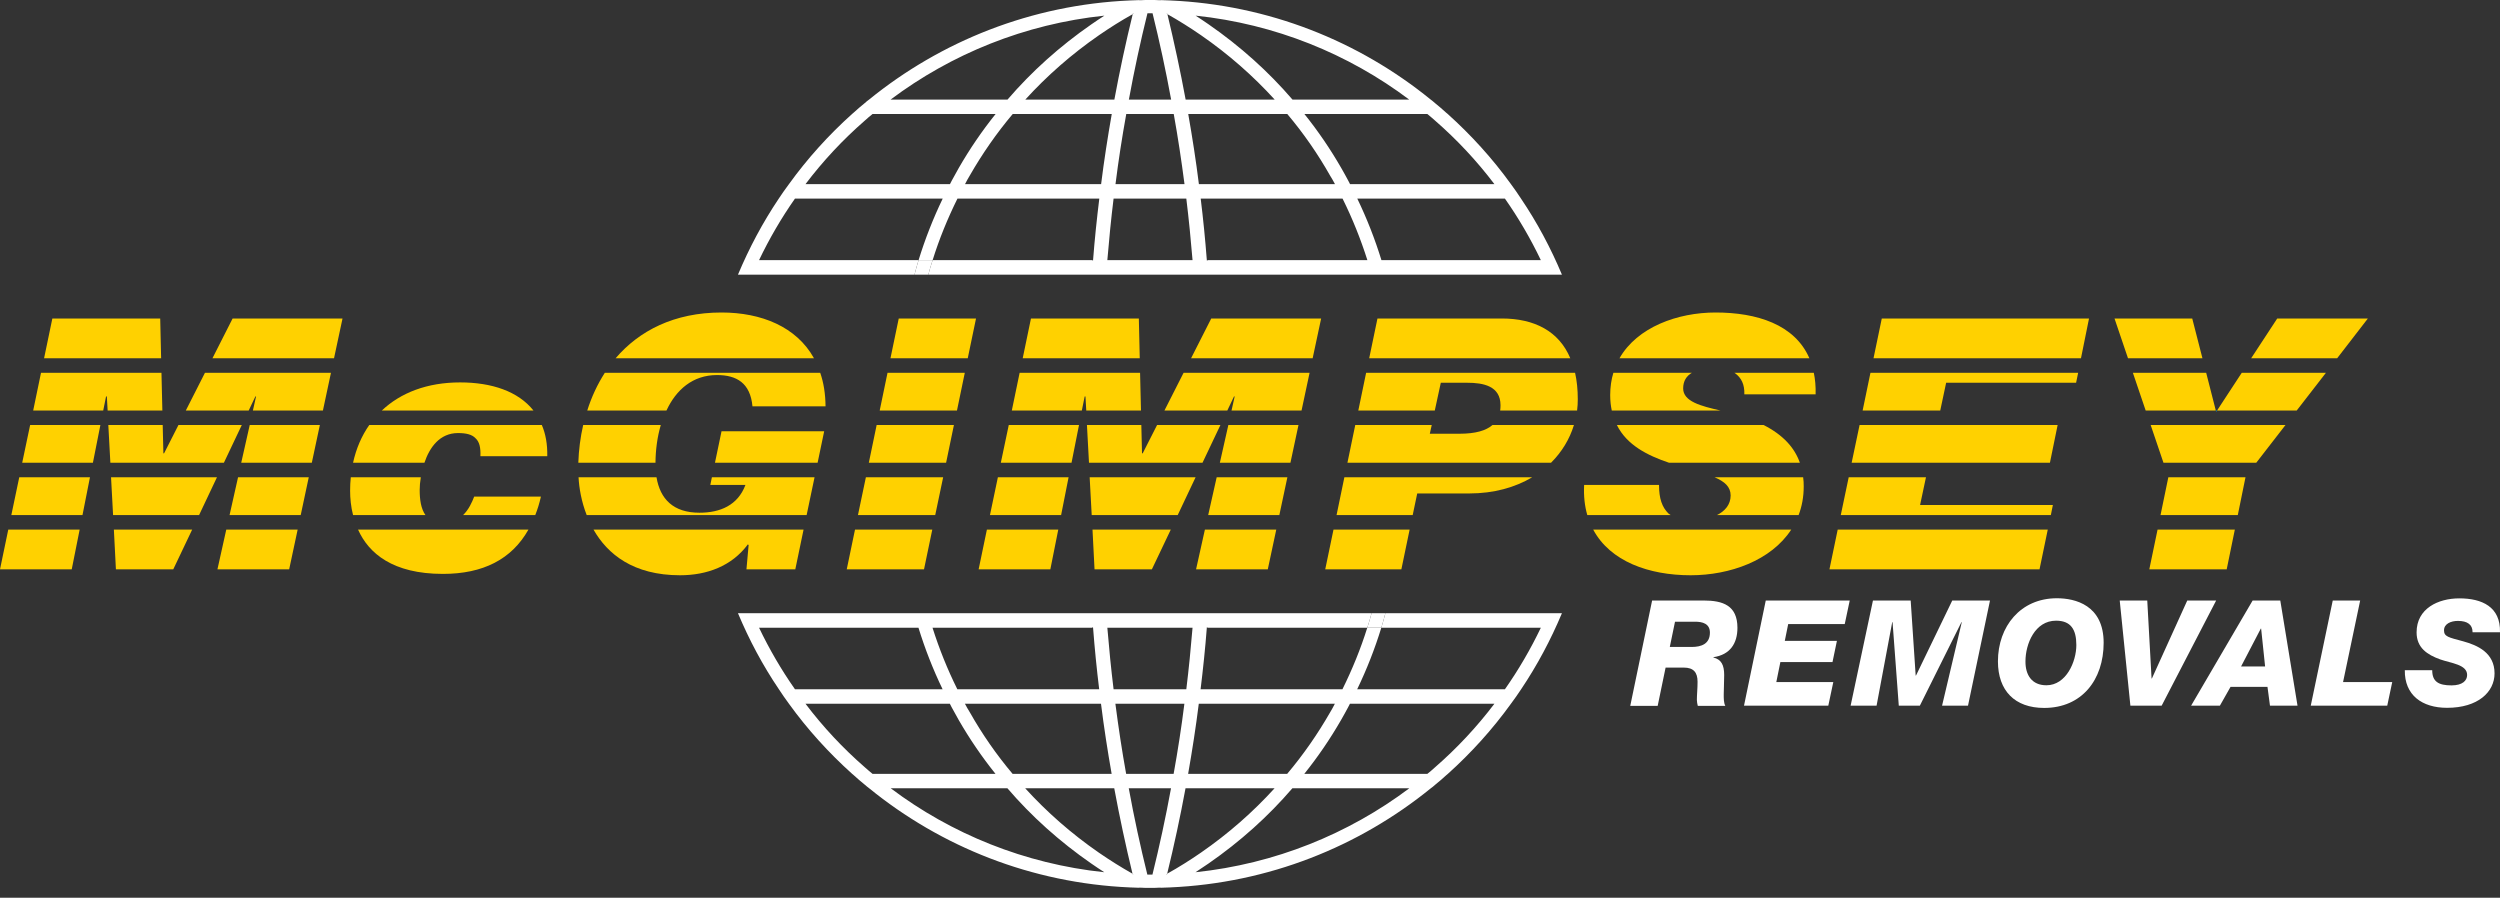
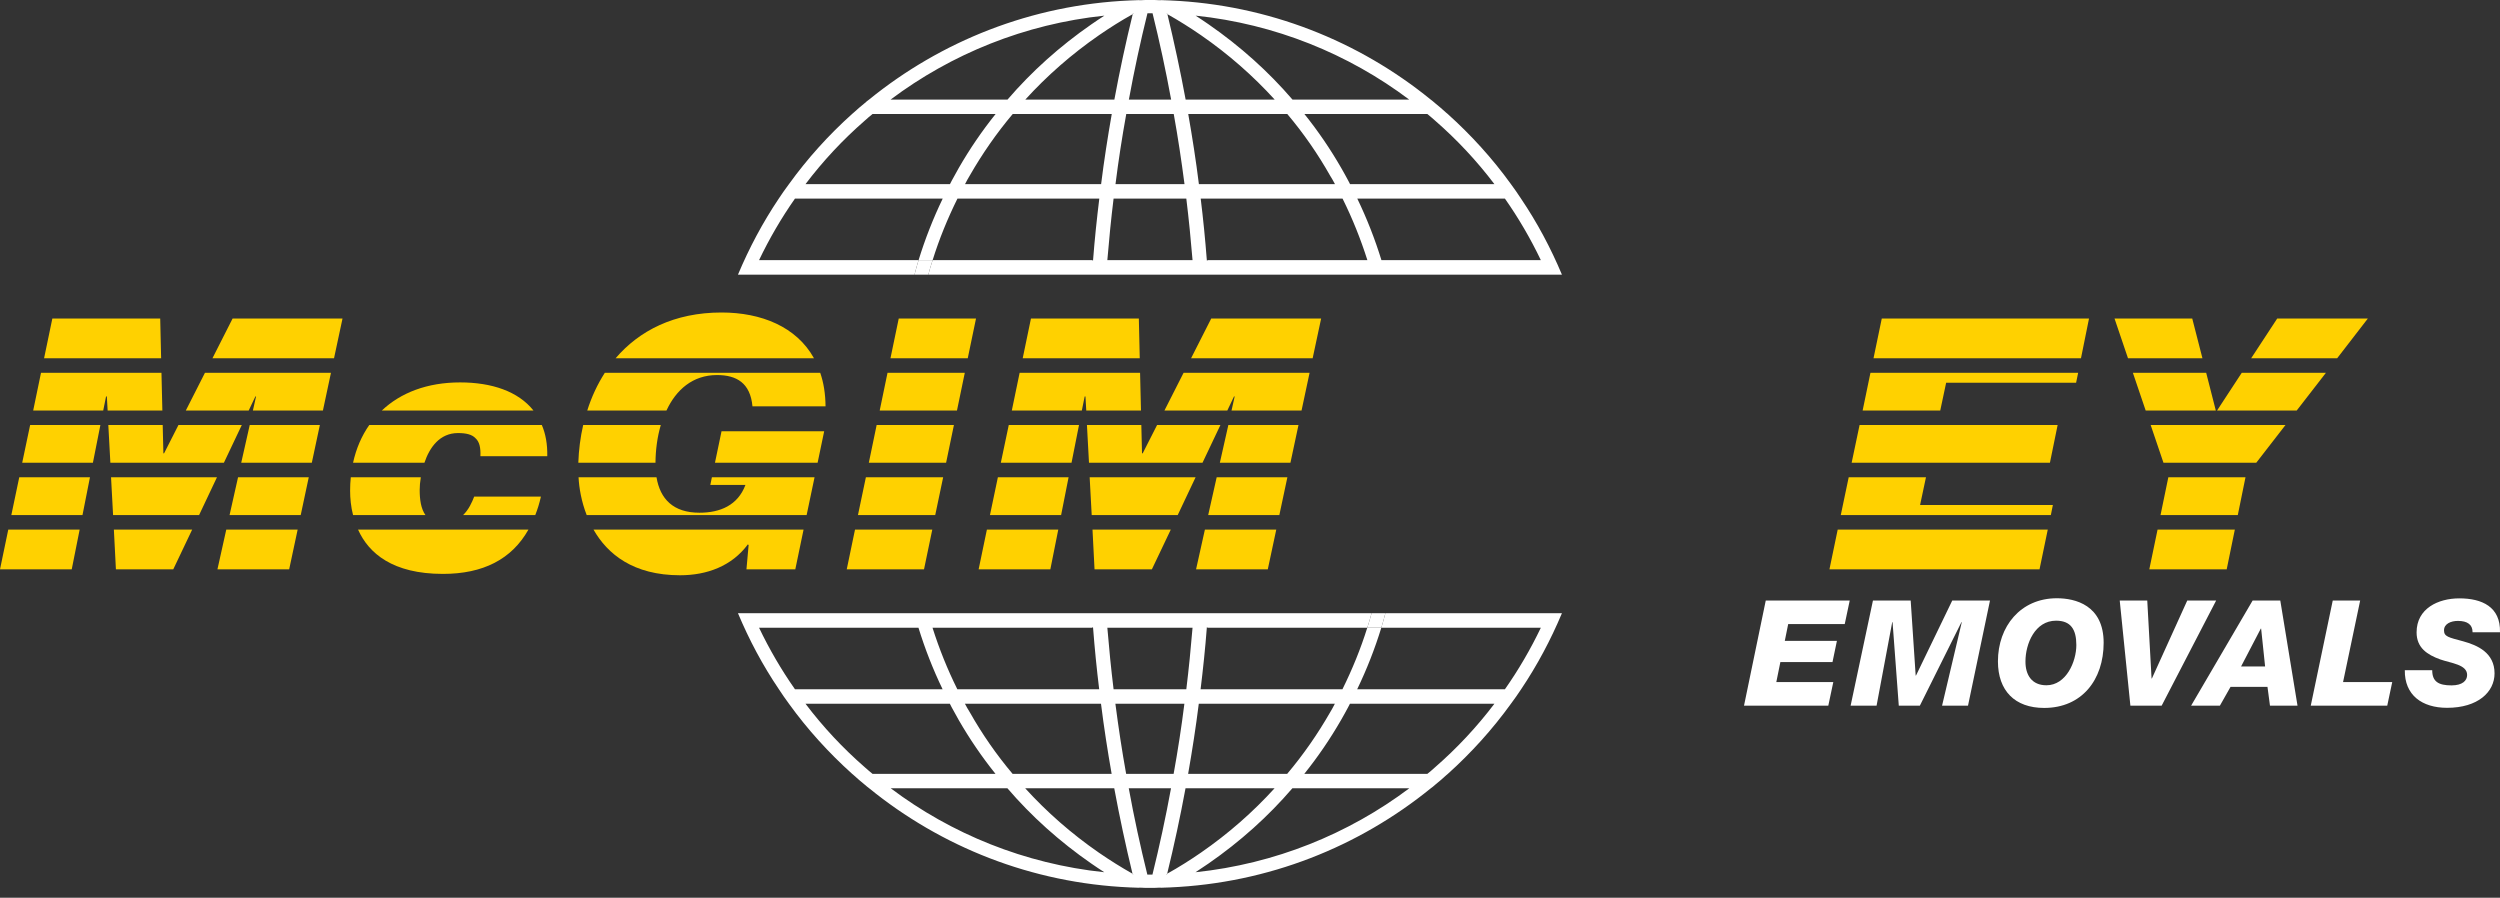
<svg xmlns="http://www.w3.org/2000/svg" width="220px" height="79px" viewBox="0 0 220 79" version="1.1">
  <rect x="0" y="0" width="220" height="79" fill="#333333" stroke="none" />
  <title>Logo</title>
  <g id="Homepage" stroke="none" stroke-width="1" fill="none" fill-rule="evenodd">
    <g id="1.0---Homepage" transform="translate(-255, -20)" fill-rule="nonzero">
      <g id="Logo" transform="translate(255, 20)">
        <g id="Group">
          <g transform="translate(64.941, 0)" fill="#FFFFFF">
            <path d="M15.894,22.893 C15.764,23.322 15.644,23.741 15.535,24.17 L16.751,24.17 C16.861,23.741 16.99,23.322 17.13,22.893 L15.894,22.893 Z" id="Shape" />
            <path d="M72.509,24.17 C71.521,21.816 70.325,19.573 68.909,17.479 C68.63,17.05 68.331,16.622 68.022,16.203 C66.396,13.949 64.522,11.885 62.458,10.031 C62.418,10.001 62.378,9.961 62.338,9.931 C62.019,9.632 61.68,9.353 61.341,9.074 C61.221,8.964 61.092,8.864 60.962,8.764 C54.651,3.629 46.704,0.419 38.019,0.04 C37.84,0.03 37.66,0.02 37.481,0.02 C37.351,0.01 37.231,0.01 37.102,0.02 C36.843,0 36.593,0 36.334,0 L36.184,0 C35.925,0 35.676,0 35.417,0.02 C35.297,0.01 35.167,0.01 35.048,0.02 C34.868,0.02 34.679,0.03 34.499,0.04 C25.805,0.419 17.858,3.629 11.536,8.764 C11.407,8.854 11.287,8.954 11.167,9.064 C10.828,9.343 10.489,9.622 10.17,9.921 C10.12,9.961 10.081,9.991 10.041,10.031 C7.977,11.885 6.112,13.949 4.487,16.203 C4.168,16.622 3.879,17.05 3.59,17.479 C2.184,19.573 0.987,21.816 0,24.17 L15.535,24.17 C15.644,23.741 15.764,23.322 15.894,22.893 L1.855,22.893 C2.762,20.999 3.819,19.184 5.015,17.479 L18.017,17.479 C17.17,19.234 16.462,21.049 15.894,22.893 L17.13,22.893 C17.708,21.039 18.446,19.234 19.314,17.479 L31.797,17.479 C31.578,19.274 31.388,21.079 31.249,22.893 C31.249,22.913 31.239,22.923 31.249,22.943 L31.179,22.893 L17.13,22.893 C16.99,23.322 16.861,23.741 16.751,24.17 L72.509,24.17 Z M32.505,22.893 C32.655,21.079 32.834,19.274 33.054,17.479 L39.455,17.479 C39.674,19.274 39.854,21.079 40.003,22.893 L32.505,22.893 Z M33.223,16.203 C33.482,14.129 33.801,12.075 34.17,10.031 L38.348,10.031 C38.717,12.075 39.026,14.129 39.295,16.203 L33.223,16.203 Z M39.624,10.031 L48.339,10.031 C49.775,11.736 51.031,13.55 52.108,15.455 C52.268,15.704 52.397,15.944 52.537,16.203 L40.562,16.203 C40.302,14.129 39.983,12.075 39.624,10.031 Z M41.339,22.893 L41.27,22.943 C41.27,22.923 41.27,22.913 41.26,22.893 C41.12,21.079 40.941,19.274 40.721,17.479 L53.205,17.479 C54.072,19.224 54.8,21.039 55.388,22.893 L41.339,22.893 Z M70.654,22.893 L56.625,22.893 C56.057,21.049 55.349,19.234 54.501,17.479 L67.493,17.479 C68.69,19.184 69.747,20.999 70.654,22.893 Z M61.341,10.609 C63.266,12.284 65.02,14.159 66.566,16.203 L53.863,16.203 C53.813,16.093 53.763,15.993 53.703,15.894 C53.504,15.515 53.295,15.146 53.085,14.777 C52.138,13.132 51.061,11.546 49.845,10.031 L60.663,10.031 C60.892,10.22 61.122,10.41 61.341,10.609 Z M59.068,8.764 L48.798,8.764 C46.684,6.302 44.211,4.078 41.419,2.144 C41.04,1.885 40.661,1.625 40.273,1.376 C47.282,2.114 53.723,4.746 59.068,8.764 Z M37.78,1.206 C37.78,1.216 37.78,1.226 37.79,1.246 C38.797,1.815 39.784,2.433 40.751,3.101 C43.174,4.776 45.338,6.681 47.232,8.764 L39.395,8.764 C38.926,6.232 38.388,3.729 37.79,1.246 C37.76,1.226 37.73,1.216 37.7,1.197 C37.73,1.197 37.75,1.197 37.78,1.206 Z M36.035,1.167 L36.484,1.167 C37.102,3.669 37.65,6.202 38.119,8.764 L34.4,8.764 C34.868,6.202 35.417,3.669 36.035,1.167 Z M34.739,1.246 C34.739,1.226 34.739,1.206 34.749,1.197 L34.828,1.197 C34.799,1.206 34.769,1.226 34.739,1.246 C34.13,3.729 33.592,6.232 33.123,8.764 L25.286,8.764 C27.181,6.681 29.344,4.776 31.767,3.101 C32.735,2.433 33.732,1.805 34.739,1.246 Z M32.246,1.376 C31.857,1.625 31.478,1.885 31.099,2.144 C28.307,4.078 25.835,6.302 23.721,8.764 L13.431,8.764 C18.785,4.746 25.236,2.114 32.246,1.376 Z M18.815,15.894 C18.755,15.993 18.705,16.093 18.656,16.203 L5.943,16.203 C7.488,14.159 9.243,12.284 11.167,10.609 C11.387,10.41 11.616,10.21 11.845,10.031 L22.674,10.031 C21.457,11.546 20.381,13.132 19.433,14.777 C19.224,15.146 19.015,15.515 18.815,15.894 Z M19.982,16.203 C20.111,15.944 20.251,15.694 20.401,15.445 C21.487,13.55 22.744,11.736 24.179,10.031 L32.894,10.031 C32.535,12.075 32.216,14.129 31.957,16.203 L19.982,16.203 Z" id="Shape" />
            <path d="M37.78,1.206 C37.75,1.197 37.73,1.197 37.7,1.197 C37.73,1.216 37.76,1.226 37.79,1.246 C37.78,1.226 37.78,1.216 37.78,1.206 Z" id="Path" />
          </g>
          <g transform="translate(64.941, 53.963)" fill="#FFFFFF">
            <path d="M56.615,1.276 C56.745,0.848 56.864,0.429 56.974,0 L55.757,0 C55.648,0.429 55.518,0.848 55.379,1.276 L56.615,1.276 Z" id="Shape" />
            <path d="M0,0 C0.987,2.353 2.184,4.597 3.6,6.69 C3.879,7.119 4.178,7.548 4.487,7.967 C6.112,10.22 7.987,12.284 10.051,14.139 C10.091,14.169 10.13,14.209 10.17,14.238 C10.489,14.538 10.828,14.817 11.167,15.096 C11.287,15.206 11.417,15.305 11.546,15.405 C17.858,20.54 25.805,23.751 34.489,24.13 C34.669,24.14 34.848,24.15 35.028,24.15 C35.157,24.16 35.277,24.16 35.407,24.15 C35.666,24.17 35.915,24.17 36.175,24.17 L36.324,24.17 C36.583,24.17 36.833,24.17 37.092,24.15 C37.211,24.16 37.341,24.16 37.461,24.15 C37.64,24.15 37.83,24.14 38.009,24.13 C46.704,23.751 54.651,20.54 60.972,15.405 C61.102,15.315 61.221,15.216 61.341,15.106 C61.68,14.827 62.019,14.548 62.338,14.248 C62.388,14.209 62.428,14.179 62.468,14.139 C64.532,12.284 66.396,10.22 68.022,7.967 C68.341,7.548 68.63,7.119 68.919,6.69 C70.325,4.597 71.521,2.353 72.509,0 L56.974,0 C56.864,0.429 56.745,0.848 56.615,1.276 L70.654,1.276 C69.747,3.171 68.69,4.985 67.493,6.69 L54.491,6.69 C55.339,4.936 56.047,3.121 56.615,1.276 L55.379,1.276 C54.8,3.131 54.062,4.936 53.195,6.69 L40.711,6.69 C40.931,4.896 41.12,3.091 41.26,1.276 C41.26,1.256 41.27,1.246 41.26,1.226 L41.329,1.276 L55.379,1.276 C55.518,0.848 55.648,0.429 55.757,0 L0,0 L0,0 Z M40.003,1.276 C39.854,3.091 39.674,4.896 39.455,6.69 L33.054,6.69 C32.834,4.896 32.655,3.091 32.505,1.276 L40.003,1.276 L40.003,1.276 Z M39.285,7.967 C39.026,10.041 38.707,12.095 38.338,14.139 L34.16,14.139 C33.791,12.095 33.482,10.041 33.213,7.967 L39.285,7.967 Z M32.884,14.139 L24.17,14.139 C22.734,12.434 21.477,10.619 20.401,8.715 C20.241,8.465 20.111,8.226 19.972,7.967 L31.947,7.967 C32.206,10.041 32.525,12.095 32.884,14.139 Z M31.169,1.276 L31.239,1.226 C31.239,1.246 31.239,1.256 31.249,1.276 C31.388,3.091 31.568,4.896 31.787,6.69 L19.304,6.69 C18.436,4.946 17.708,3.131 17.12,1.276 L31.169,1.276 L31.169,1.276 Z M1.855,1.276 L15.884,1.276 C16.452,3.121 17.16,4.936 18.007,6.69 L5.015,6.69 C3.819,4.985 2.762,3.171 1.855,1.276 Z M11.167,13.56 C9.243,11.885 7.488,10.011 5.943,7.967 L18.646,7.967 C18.695,8.076 18.745,8.176 18.805,8.276 C19.005,8.655 19.214,9.024 19.423,9.393 C20.371,11.038 21.447,12.623 22.664,14.139 L11.845,14.139 C11.616,13.949 11.387,13.76 11.167,13.56 Z M13.441,15.405 L23.711,15.405 C25.825,17.868 28.297,20.091 31.089,22.026 C31.468,22.285 31.847,22.544 32.236,22.794 C25.226,22.056 18.785,19.423 13.441,15.405 Z M34.729,22.963 C34.729,22.953 34.729,22.943 34.719,22.923 C33.712,22.355 32.725,21.737 31.757,21.069 C29.334,19.393 27.171,17.489 25.276,15.405 L33.113,15.405 C33.582,17.938 34.12,20.44 34.719,22.923 C34.749,22.943 34.779,22.953 34.808,22.973 C34.779,22.973 34.759,22.973 34.729,22.963 Z M36.474,23.003 L36.025,23.003 C35.407,20.5 34.858,17.968 34.39,15.405 L38.109,15.405 C37.64,17.968 37.092,20.5 36.474,23.003 Z M37.77,22.923 C37.77,22.943 37.77,22.963 37.76,22.973 L37.68,22.973 C37.71,22.963 37.74,22.943 37.77,22.923 C38.378,20.44 38.917,17.938 39.385,15.405 L47.222,15.405 C45.328,17.489 43.164,19.393 40.741,21.069 C39.774,21.737 38.777,22.365 37.77,22.923 Z M40.263,22.794 C40.651,22.544 41.03,22.285 41.409,22.026 C44.201,20.091 46.674,17.868 48.788,15.405 L59.078,15.405 C53.723,19.423 47.272,22.056 40.263,22.794 Z M53.693,8.276 C53.753,8.176 53.803,8.076 53.853,7.967 L66.566,7.967 C65.02,10.011 63.266,11.885 61.341,13.56 C61.122,13.76 60.892,13.959 60.663,14.139 L49.835,14.139 C51.051,12.623 52.128,11.038 53.075,9.393 C53.285,9.024 53.494,8.655 53.693,8.276 Z M52.527,7.967 C52.397,8.226 52.258,8.475 52.108,8.725 C51.021,10.619 49.765,12.434 48.329,14.139 L39.614,14.139 C39.973,12.095 40.292,10.041 40.552,7.967 L52.527,7.967 L52.527,7.967 Z" id="Shape" />
-             <path d="M34.729,22.963 C34.759,22.973 34.779,22.973 34.808,22.973 C34.779,22.953 34.749,22.943 34.719,22.923 C34.729,22.943 34.729,22.953 34.729,22.963 Z" id="Path" />
          </g>
          <g transform="translate(0, 27.5)">
            <g transform="translate(0, 0)" fill="#FFD100" id="Shape">
              <path d="M14.099,0.528 L4.607,0.528 L3.879,4.028 L14.179,4.028 L14.099,0.528 Z M9.772,14.498 L9.951,17.828 L17.519,17.828 L19.094,14.498 L9.772,14.498 L9.772,14.498 Z M2.652,9.901 L1.954,13.221 L8.176,13.221 L8.834,9.901 L2.652,9.901 Z M0.728,19.104 L1.06271499e-14,22.604 L6.312,22.604 L7.01,19.104 L0.728,19.104 Z M1.695,14.498 L0.997,17.828 L7.259,17.828 L7.917,14.498 L1.695,14.498 L1.695,14.498 Z M14.209,5.305 L3.609,5.305 L2.921,8.625 L9.084,8.625 L9.333,7.388 L9.403,7.388 L9.472,8.625 L14.288,8.625 L14.209,5.305 Z M15.704,9.901 L14.438,12.394 L14.378,12.394 L14.318,9.901 L9.532,9.901 L9.712,13.221 L19.703,13.221 L21.278,9.901 L15.704,9.901 Z M10.021,19.104 L10.2,22.604 L15.246,22.604 L16.911,19.104 L10.021,19.104 Z M9.772,14.498 L9.951,17.828 L17.519,17.828 L19.094,14.498 L9.772,14.498 L9.772,14.498 Z M21.976,9.901 L21.228,13.221 L27.44,13.221 L28.148,9.901 L21.976,9.901 Z M9.772,14.498 L9.951,17.828 L17.519,17.828 L19.094,14.498 L9.772,14.498 L9.772,14.498 Z M19.912,19.104 L19.134,22.604 L25.446,22.604 L26.194,19.104 L19.912,19.104 Z M20.949,14.498 L20.201,17.828 L26.463,17.828 L27.171,14.498 L20.949,14.498 L20.949,14.498 Z M9.772,14.498 L9.951,17.828 L17.519,17.828 L19.094,14.498 L9.772,14.498 L9.772,14.498 Z M18.037,5.305 L16.352,8.625 L21.886,8.625 L22.474,7.388 L22.534,7.388 L22.255,8.625 L28.417,8.625 L29.125,5.305 L18.037,5.305 Z M20.47,0.528 L18.695,4.028 L29.394,4.028 L30.142,0.528 L20.47,0.528 Z" />
              <path d="M40.492,6.152 C37.58,6.152 35.247,7.069 33.602,8.625 L46.943,8.625 C45.607,6.94 43.274,6.152 40.492,6.152 Z M47.681,9.901 L32.495,9.901 C31.817,10.868 31.339,11.985 31.069,13.221 L37.351,13.221 C37.8,11.875 38.697,10.609 40.302,10.609 C41.01,10.609 41.539,10.729 41.848,11.068 C42.187,11.377 42.307,11.875 42.277,12.643 L48.16,12.643 C48.179,11.596 48.02,10.689 47.681,9.901 Z M36.932,15.614 C36.932,15.305 36.962,14.926 37.032,14.498 L30.87,14.498 C30.83,14.877 30.81,15.275 30.81,15.674 C30.81,16.352 30.88,17.09 31.069,17.828 L37.441,17.828 C37.042,17.27 36.932,16.462 36.932,15.614 Z M31.508,19.104 C32.445,21.198 34.569,23.003 38.976,23.003 C42.496,23.003 45.029,21.727 46.504,19.104 L31.508,19.104 Z M41.728,16.203 C41.539,16.691 41.25,17.349 40.751,17.828 L47.103,17.828 C47.302,17.329 47.472,16.781 47.601,16.203 L41.728,16.203 Z" />
              <path d="M63.495,10.45 L62.917,13.221 L71.95,13.221 L72.528,10.45 L63.495,10.45 Z M62.647,14.498 L62.508,15.176 L65.599,15.176 C64.921,16.971 63.375,17.619 61.551,17.619 C59.247,17.619 58.091,16.412 57.772,14.498 L50.912,14.498 C50.961,15.435 51.161,16.631 51.629,17.828 L70.983,17.828 L71.681,14.498 L62.647,14.498 L62.647,14.498 Z M52.228,19.104 C53.454,21.258 55.727,23.123 59.845,23.123 C62.199,23.123 64.392,22.325 65.818,20.401 L65.878,20.47 L65.688,22.604 L69.986,22.604 L70.714,19.104 L52.228,19.104 L52.228,19.104 Z M51.32,9.901 C51.071,10.988 50.931,12.095 50.892,13.221 L57.682,13.221 C57.692,12.095 57.841,10.948 58.15,9.901 L51.32,9.901 Z M72.18,5.305 L53.225,5.305 C52.567,6.332 52.048,7.448 51.679,8.625 L58.649,8.625 C59.496,6.8 60.962,5.504 63.096,5.504 C64.831,5.504 66.027,6.212 66.217,8.256 L72.648,8.256 C72.638,7.149 72.479,6.172 72.18,5.305 Z M63.495,0 C59.327,0 56.246,1.605 54.172,4.028 L71.631,4.028 C70.096,1.256 66.995,0 63.495,0 Z" />
              <path d="M77.145,9.901 L76.457,13.221 L83.257,13.221 L83.945,9.901 L77.145,9.901 Z M76.198,14.498 L75.5,17.828 L82.3,17.828 L82.998,14.498 L76.198,14.498 L76.198,14.498 Z M75.241,19.104 L74.513,22.604 L81.313,22.604 L82.041,19.104 L75.241,19.104 Z M78.102,5.305 L77.414,8.625 L84.214,8.625 L84.902,5.305 L78.102,5.305 Z M79.089,0.528 L78.361,4.028 L85.162,4.028 L85.89,0.528 L79.089,0.528 Z" />
              <path d="M106.589,0.528 L104.814,4.028 L115.513,4.028 L116.261,0.528 L106.589,0.528 Z M101.823,9.901 L100.557,12.394 L100.497,12.394 L100.437,9.901 L95.651,9.901 L95.831,13.221 L105.821,13.221 L107.397,9.901 L101.823,9.901 Z M100.327,5.305 L89.728,5.305 L89.04,8.625 L95.202,8.625 L95.452,7.388 L95.521,7.388 L95.591,8.625 L100.407,8.625 L100.327,5.305 Z M88.771,9.901 L88.073,13.221 L94.295,13.221 L94.953,9.901 L88.771,9.901 Z M86.847,19.104 L86.119,22.604 L92.43,22.604 L93.128,19.104 L86.847,19.104 Z M87.814,14.498 L87.116,17.828 L93.378,17.828 L94.036,14.498 L87.814,14.498 L87.814,14.498 Z M104.156,5.305 L102.471,8.625 L108.005,8.625 L108.593,7.388 L108.653,7.388 L108.374,8.625 L114.536,8.625 L115.244,5.305 L104.156,5.305 Z M96.14,19.104 L96.319,22.604 L101.364,22.604 L103.03,19.104 L96.14,19.104 Z M95.89,14.498 L96.07,17.828 L103.638,17.828 L105.213,14.498 L95.89,14.498 L95.89,14.498 Z M101.823,9.901 L100.557,12.394 L100.497,12.394 L100.437,9.901 L95.651,9.901 L95.831,13.221 L105.821,13.221 L107.397,9.901 L101.823,9.901 Z M101.823,9.901 L100.557,12.394 L100.497,12.394 L100.437,9.901 L95.651,9.901 L95.831,13.221 L105.821,13.221 L107.397,9.901 L101.823,9.901 Z M108.095,9.901 L107.347,13.221 L113.559,13.221 L114.267,9.901 L108.095,9.901 Z M95.89,14.498 L96.07,17.828 L103.638,17.828 L105.213,14.498 L95.89,14.498 L95.89,14.498 Z M106.031,19.104 L105.253,22.604 L111.565,22.604 L112.312,19.104 L106.031,19.104 Z M107.068,14.498 L106.32,17.828 L112.582,17.828 L113.29,14.498 L107.068,14.498 L107.068,14.498 Z M101.823,9.901 L100.557,12.394 L100.497,12.394 L100.437,9.901 L95.651,9.901 L95.831,13.221 L105.821,13.221 L107.397,9.901 L101.823,9.901 Z M95.89,14.498 L96.07,17.828 L103.638,17.828 L105.213,14.498 L95.89,14.498 L95.89,14.498 Z M101.823,9.901 L100.557,12.394 L100.497,12.394 L100.437,9.901 L95.651,9.901 L95.831,13.221 L105.821,13.221 L107.397,9.901 L101.823,9.901 Z M100.218,0.528 L90.725,0.528 L89.998,4.028 L100.298,4.028 L100.218,0.528 Z" />
-               <path d="M132.165,0.528 L121.217,0.528 L120.489,4.028 L138.187,4.028 C137.19,1.645 135.026,0.528 132.165,0.528 Z M138.606,5.305 L120.219,5.305 L119.531,8.625 L126.262,8.625 L126.79,6.182 L129.104,6.182 C130.529,6.182 132.045,6.461 132.045,8.166 C132.045,8.326 132.035,8.485 132.015,8.625 L138.785,8.625 C138.825,8.296 138.845,7.967 138.845,7.638 C138.845,6.78 138.765,6.002 138.606,5.305 Z M117.348,19.104 L116.62,22.604 L123.32,22.604 L124.048,19.104 L117.348,19.104 Z M118.305,14.498 L117.617,17.828 L124.317,17.828 L124.716,15.924 L129.293,15.924 C131.457,15.924 133.331,15.395 134.837,14.498 L118.305,14.498 Z M131.337,9.901 C130.779,10.39 129.851,10.669 128.425,10.669 L125.823,10.669 L125.993,9.901 L119.262,9.901 L118.574,13.221 L136.492,13.221 C137.439,12.274 138.127,11.147 138.506,9.901 L131.337,9.901 Z" />
-               <path d="M155.197,9.901 L142.285,9.901 C143.163,11.676 144.987,12.583 146.872,13.221 L158.388,13.221 C157.929,11.915 156.942,10.789 155.197,9.901 Z M146.822,17.688 C146.263,17.13 145.994,16.382 145.994,15.176 L139.403,15.176 C139.354,16.153 139.453,17.04 139.683,17.828 L147.021,17.828 C146.951,17.788 146.882,17.738 146.822,17.688 Z M140.201,19.104 C141.697,21.906 145.107,23.123 148.776,23.123 C152.226,23.123 155.865,21.826 157.63,19.104 L140.201,19.104 Z M158.677,14.498 L150.88,14.498 C151.767,14.877 152.296,15.335 152.296,16.103 C152.296,16.921 151.777,17.489 151.089,17.828 L158.278,17.828 C158.568,17.07 158.727,16.233 158.727,15.305 C158.727,15.026 158.717,14.767 158.677,14.498 Z M148.118,6.681 C148.118,6.012 148.427,5.574 148.886,5.305 L141.976,5.305 C141.796,5.903 141.697,6.561 141.697,7.269 C141.697,7.757 141.747,8.216 141.836,8.625 L151.398,8.625 C149.703,8.236 148.118,7.837 148.118,6.681 Z M150.97,0 C147.629,0 144.08,1.286 142.514,4.028 L159.226,4.028 C157.939,1.047 154.589,0 150.97,0 Z M159.615,5.305 L152.625,5.305 C152.655,5.324 152.695,5.354 152.725,5.374 C153.223,5.753 153.532,6.312 153.502,7.199 L159.774,7.199 C159.794,6.511 159.734,5.873 159.615,5.305 Z" />
              <path d="M165.597,0.528 L164.869,4.028 L183.126,4.028 L183.834,0.528 L165.597,0.528 Z M164.6,5.305 L163.912,8.625 L170.742,8.625 L171.261,6.182 L182.697,6.182 L182.877,5.305 L164.6,5.305 L164.6,5.305 Z M168.967,16.941 L169.486,14.498 L162.686,14.498 L161.988,17.828 L180.474,17.828 L180.653,16.941 L168.967,16.941 Z M161.718,19.104 L160.991,22.604 L179.477,22.604 L180.204,19.104 L161.718,19.104 Z M163.643,9.901 L162.945,13.221 L180.394,13.221 L181.072,9.901 L163.643,9.901 Z" />
              <path d="M200.396,0.528 L198.102,4.028 L205.67,4.028 L208.372,0.528 L200.396,0.528 Z M194.144,5.305 L187.693,5.305 L188.819,8.625 L194.991,8.625 L194.144,5.305 Z M190.814,14.498 L190.126,17.828 L196.926,17.828 L197.604,14.498 L190.814,14.498 L190.814,14.498 Z M189.866,19.104 L189.138,22.604 L195.949,22.604 L196.666,19.104 L189.866,19.104 Z M189.258,9.901 L190.385,13.221 L198.551,13.221 L201.123,9.901 L189.258,9.901 Z M197.275,5.305 L195.101,8.625 L202.111,8.625 L204.683,5.305 L197.275,5.305 Z M192.917,0.528 L186.077,0.528 L187.264,4.028 L193.815,4.028 L192.917,0.528 Z" />
            </g>
-             <polygon id="Path" fill="#009FE3" points="194.991 8.625 195.101 8.625 195.021 8.744" />
          </g>
        </g>
        <g id="Group" transform="translate(143.462, 52.646)" fill="#FFFFFF">
-           <path d="M1.924,0.199 L6.461,0.199 C8.146,0.199 9.432,0.628 9.432,2.602 C9.432,3.988 8.774,4.975 7.319,5.185 L7.319,5.215 C8.007,5.384 8.266,5.863 8.266,6.76 C8.266,7.438 8.226,7.957 8.226,8.485 C8.226,8.814 8.226,9.213 8.366,9.472 L5.943,9.472 C5.903,9.293 5.863,9.123 5.863,8.944 C5.863,8.465 5.923,7.977 5.923,7.349 C5.923,6.531 5.574,6.102 4.716,6.102 L3.111,6.102 L2.413,9.472 L0,9.472 L1.924,0.199 Z M3.48,4.287 L5.394,4.287 C6.262,4.287 7.01,4.018 7.01,3.021 C7.01,2.233 6.351,2.064 5.713,2.064 L3.939,2.064 L3.48,4.287 Z" id="Shape" />
          <polygon id="Path" points="11.925 0.199 19.314 0.199 18.875 2.273 13.899 2.273 13.6 3.749 18.187 3.749 17.798 5.614 13.211 5.614 12.853 7.378 17.868 7.378 17.429 9.452 10.011 9.452" />
          <polygon id="Path" points="21.358 0.199 24.678 0.199 25.117 6.8 25.147 6.8 28.337 0.199 31.658 0.199 29.723 9.452 27.44 9.452 29.175 2.104 29.145 2.104 25.486 9.452 23.631 9.452 23.083 2.104 23.053 2.104 21.677 9.452 19.393 9.452" />
          <path d="M37.541,0 C39.146,0 41.659,0.598 41.659,3.919 C41.659,7.169 39.744,9.652 36.424,9.652 C33.841,9.652 32.356,8.136 32.356,5.554 C32.356,2.473 34.35,0 37.541,0 Z M36.623,7.658 C38.358,7.658 39.256,5.584 39.256,4.118 C39.256,2.742 38.767,1.974 37.471,1.974 C35.606,1.974 34.779,4.018 34.779,5.554 C34.769,6.75 35.337,7.658 36.623,7.658 Z" id="Shape" />
          <polygon id="Path" points="43.074 0.199 45.497 0.199 45.876 7.059 45.906 7.059 49.017 0.199 51.56 0.199 46.764 9.452 44.012 9.452" />
          <path d="M54.77,0.199 L57.203,0.199 L58.719,9.452 L56.296,9.452 L56.076,7.797 L52.826,7.797 L51.889,9.452 L49.356,9.452 L54.77,0.199 Z M53.753,6.002 L55.867,6.002 L55.518,2.672 L55.488,2.672 L53.753,6.002 Z" id="Shape" />
          <polygon id="Path" points="61.82 0.199 64.233 0.199 62.727 7.378 67.054 7.378 66.616 9.452 59.885 9.452" />
          <path d="M70.574,6.342 C70.574,7.339 71.133,7.668 72.269,7.668 C73.236,7.668 73.645,7.249 73.645,6.75 C73.645,5.833 72.249,5.723 71.282,5.384 C70.125,4.966 69.198,4.357 69.198,3.001 C69.198,0.897 71.103,0.01 72.957,0.01 C74.931,0.01 76.597,0.738 76.537,2.991 L74.124,2.991 C74.124,2.642 74.004,2.393 73.795,2.243 C73.575,2.074 73.256,1.994 72.828,1.994 C72.229,1.994 71.611,2.243 71.611,2.822 C71.611,3.38 72,3.44 73.296,3.789 C74.563,4.138 76.058,4.796 76.058,6.611 C76.058,8.256 74.592,9.642 71.88,9.642 C69.677,9.642 68.131,8.525 68.161,6.332 L70.574,6.332 L70.574,6.342 Z" id="Path" />
        </g>
      </g>
    </g>
  </g>
</svg>